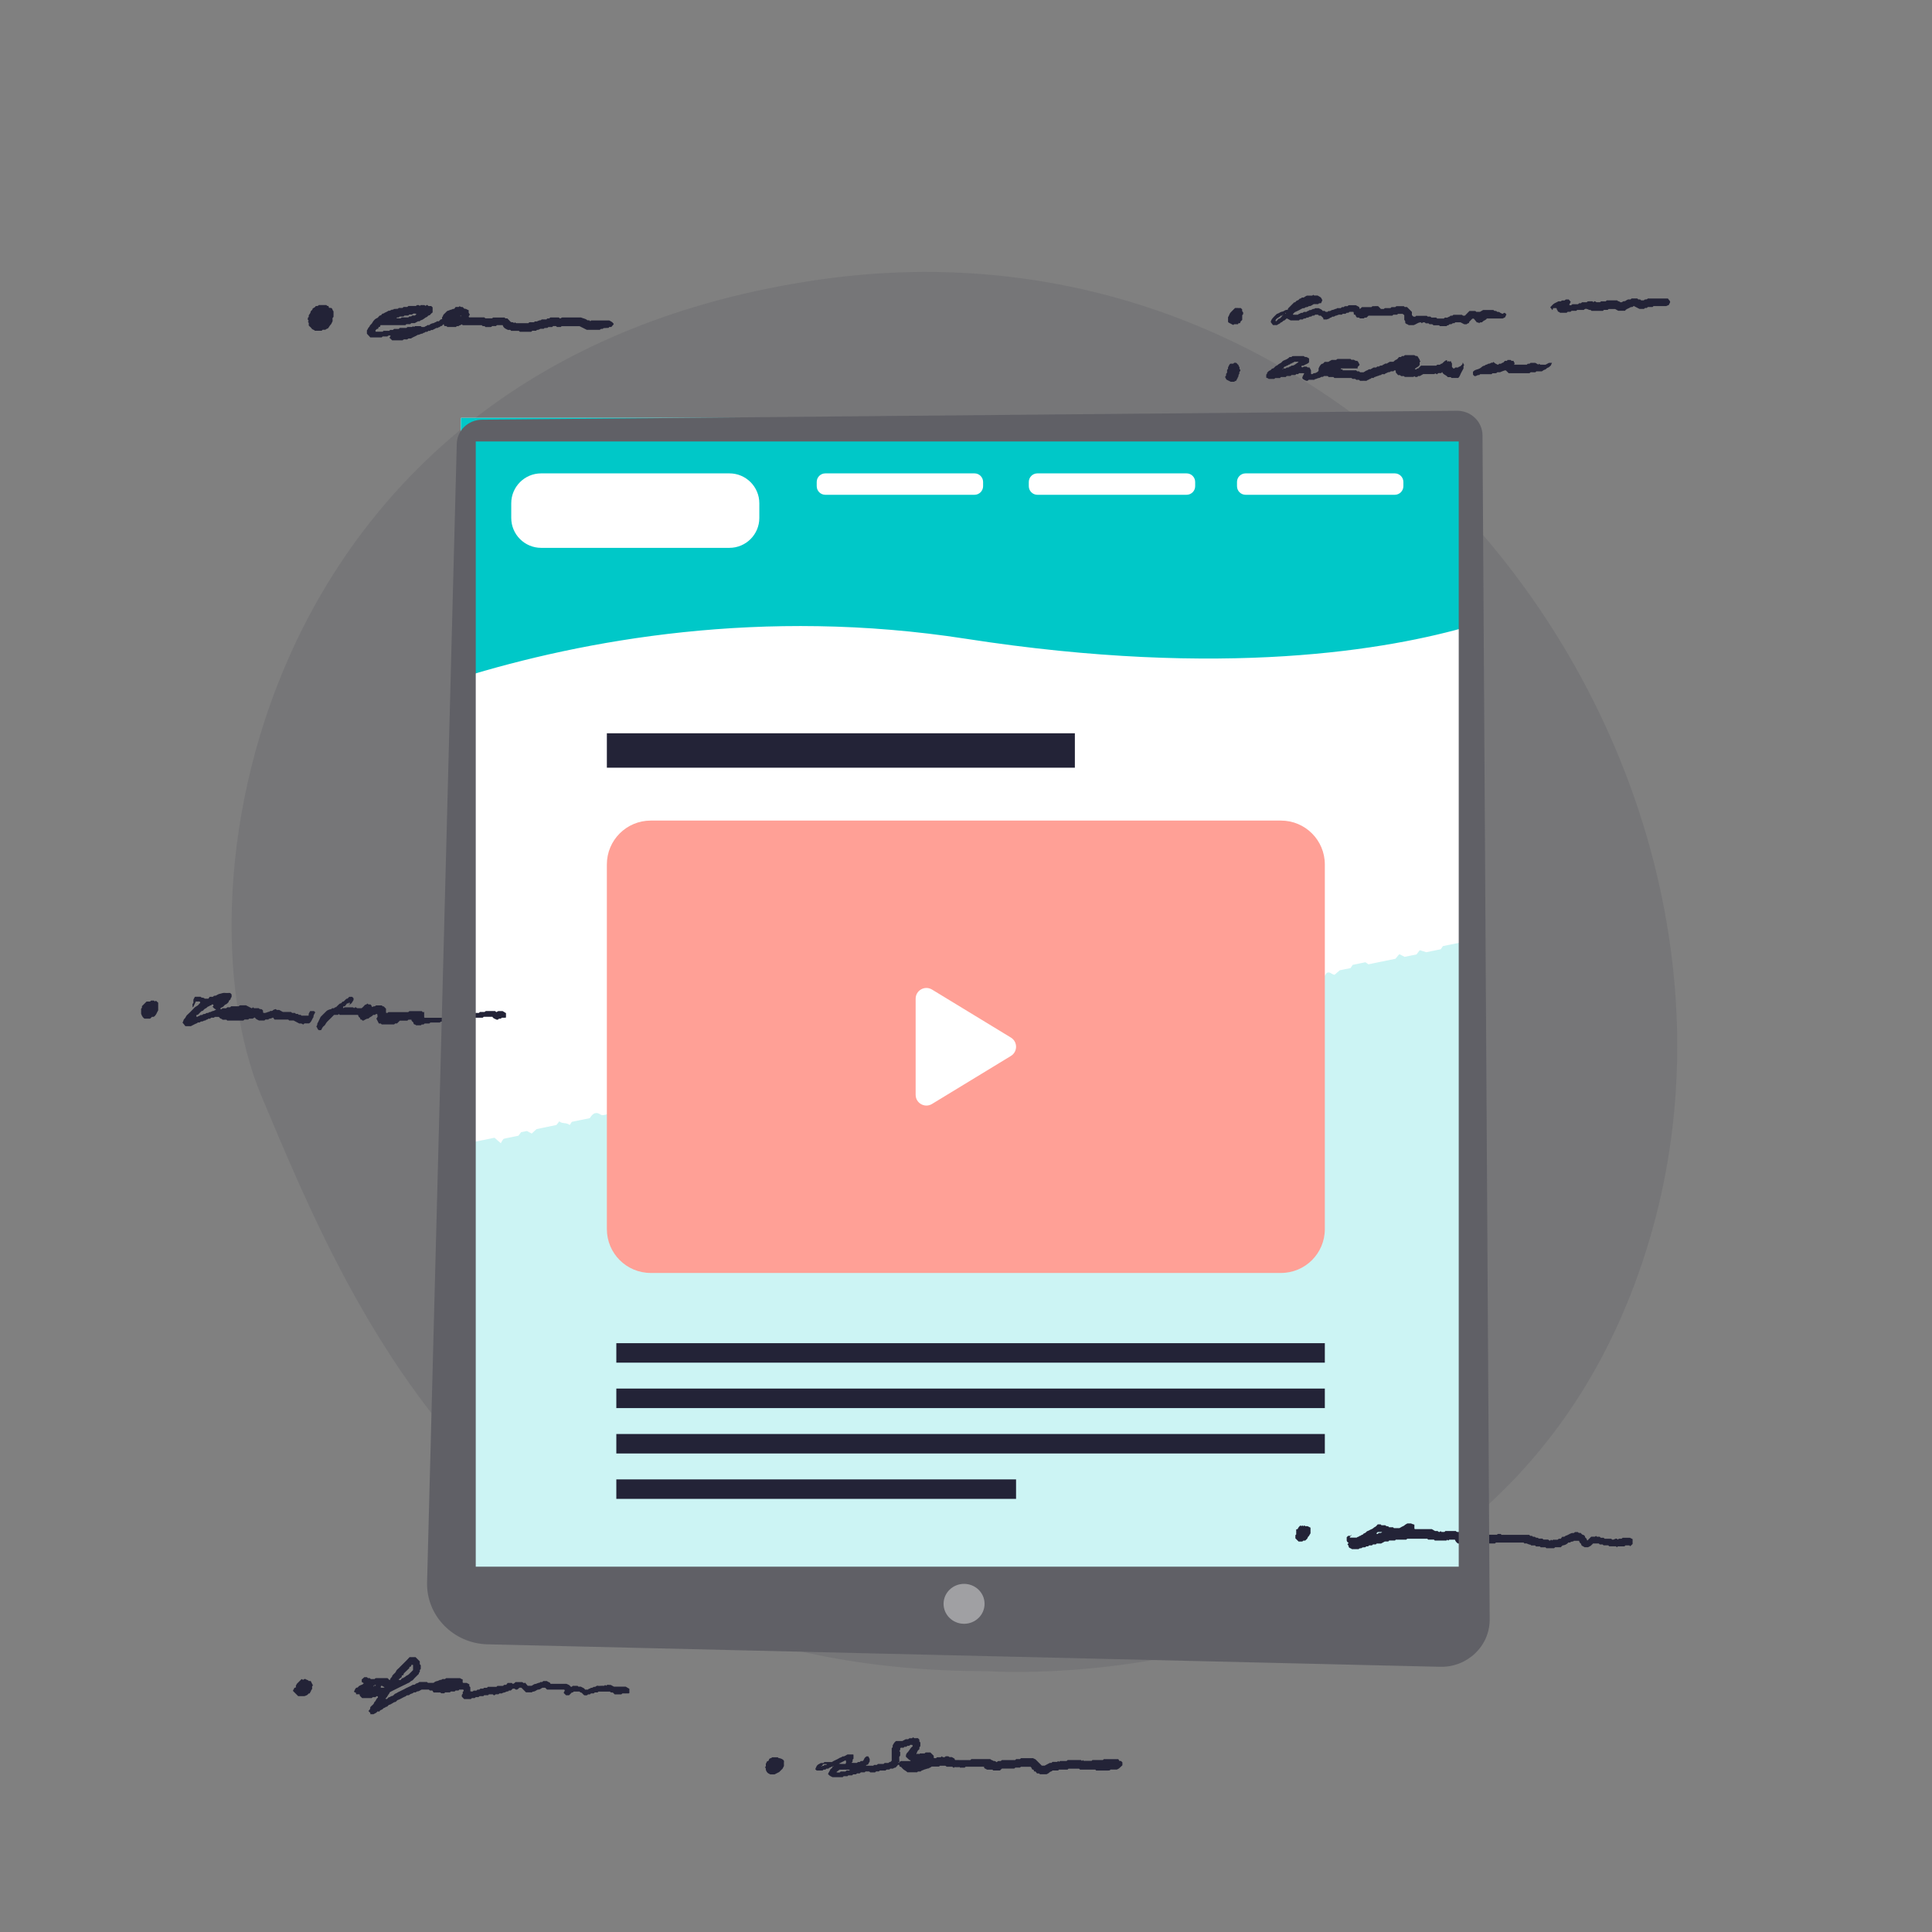
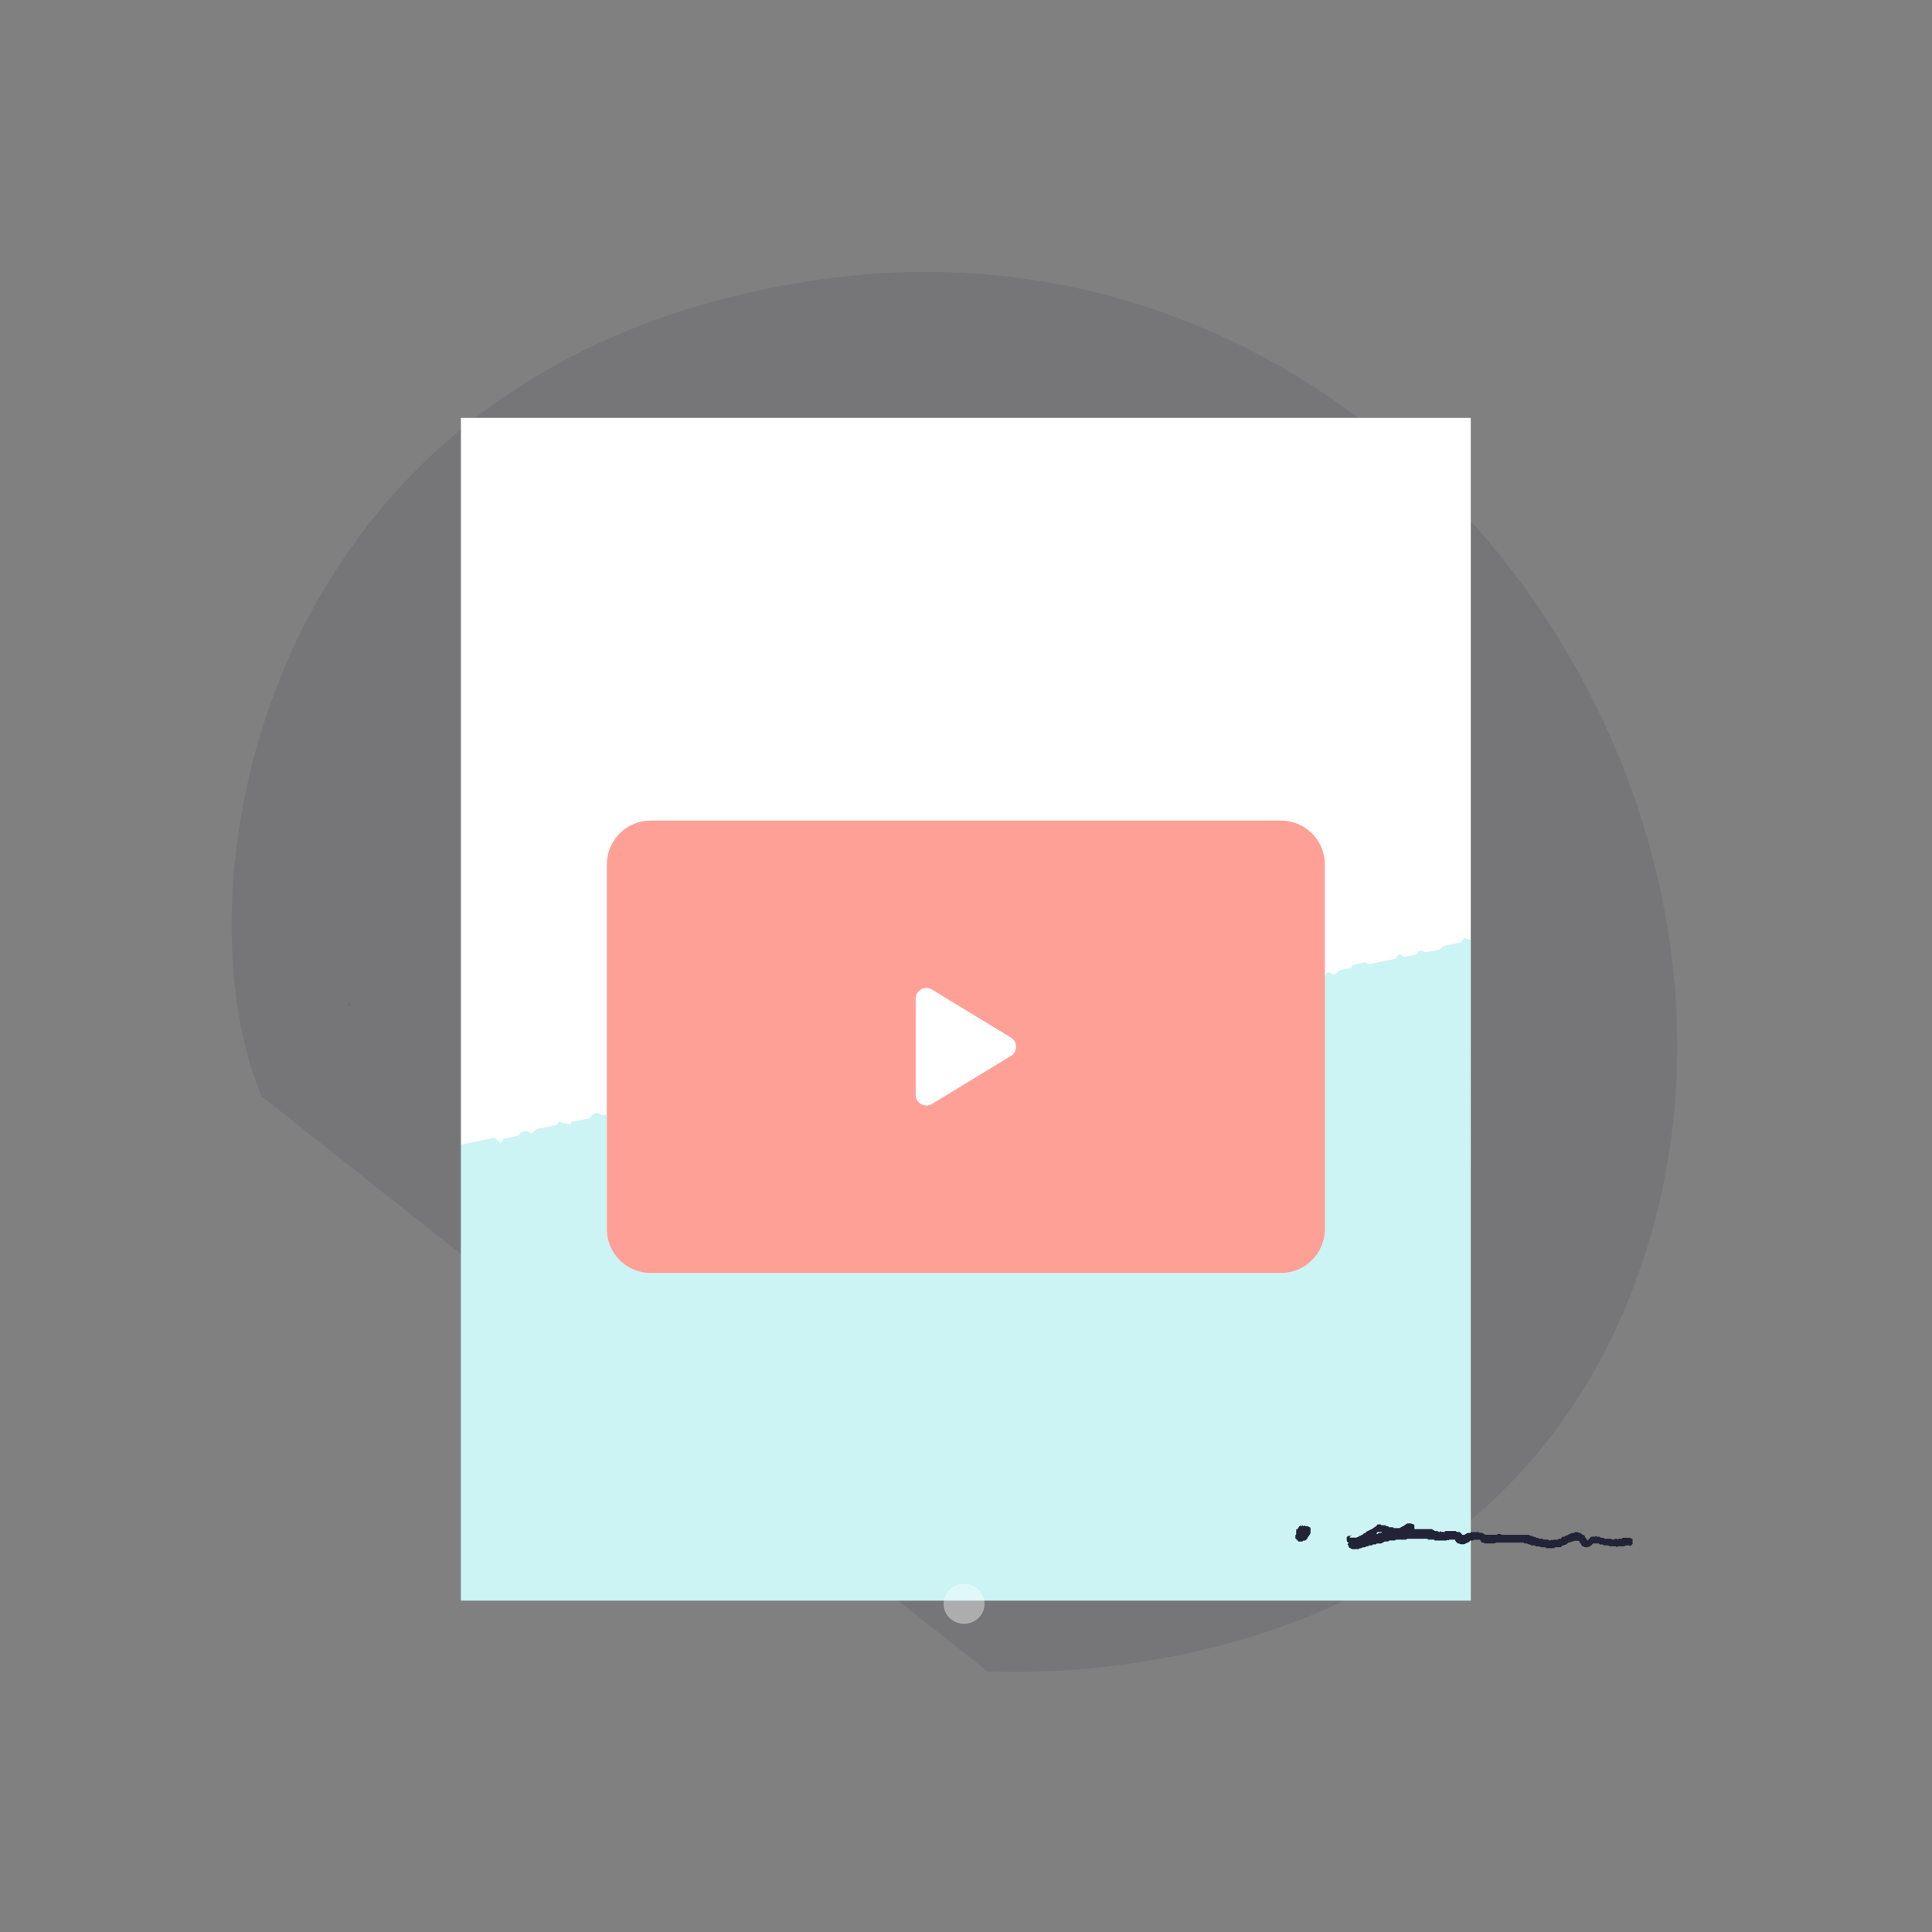
<svg xmlns="http://www.w3.org/2000/svg" version="1.1" id="Layer_1" x="0" y="0" viewBox="0 0 1080 1080" style="enable-background:new 0 0 1080 1080" xml:space="preserve">
  <rect x="0" y="0" width="1080" height="1080" fill="#808080" stroke="none" />
  <style>.st1{fill:#fff}.st9{fill:#232337}</style>
-   <path d="M551.88 934.19s292.39 22.15 370.35-241.76-150.6-580.75-463.59-536.2S96.45 494.65 146.17 612.77s131.46 321.7 405.71 321.42z" style="opacity:.1;fill:#232337" />
+   <path d="M551.88 934.19s292.39 22.15 370.35-241.76-150.6-580.75-463.59-536.2S96.45 494.65 146.17 612.77z" style="opacity:.1;fill:#232337" />
  <path transform="rotate(-180 539.915 564.168)" class="st1" d="M257.66 233.59h564.51v661.15H257.66z" />
  <path d="M822.17 525.53c-1.22-.41-2.32-.78-3.53-1.19-.76.84-1.48 1.64-2.3 2.55-3.21.66-6.54 1.34-9.77 2.01a630 630 0 0 0-1.14 1.73c-2.84.58-5.83 1.2-8.13 1.67-1.66-.52-2.67-.84-3.64-1.14-.72.94-1.22 1.6-1.8 2.36-2.1.43-4.32.89-6.61 1.36-.88-.43-1.84-.9-3.04-1.48-.83.98-1.51 1.8-2.15 2.56-5.08 1.04-10.1 2.07-15.07 3.09-.53-.35-1.01-.67-1.73-1.14-2.23.46-4.66.96-7.11 1.46-.31.47-.62.94-1.17 1.78-2.14.44-4.57.94-6 1.23-1.6 1.36-2.41 2.05-2.99 2.54-1.77-.29-2.69-2.02-4.39-.98-.43.61-.92 1.3-1.34 1.89-.96-.46-1.93-.92-2.91-1.38-.98.95-1.7 1.66-2.38 2.32-.66-.33-1.31-.66-1.92-.97-.45.68-.76 1.16-1.15 1.75-7.71 1.58-15.51 3.18-23.32 4.79-.54.71-1.04 1.37-1.61 2.13-1 .2-2.1.43-3.3.68-.63-.39-1.35-.83-2.09-1.28-5.56 1.14-11.15 2.29-16.7 3.43-.73-.43-1.42-.84-2.11-1.25-.35.53-.67 1.01-1.13 1.72l-10.36 2.13c-.73-.37-1.37-.69-1.99-1-.45.69-.77 1.16-1.07 1.62-8.61 1.77-17.19 3.53-25.57 5.25-.72-.48-1.2-.79-1.73-1.14-3.86.79-7.76 1.59-11.66 2.39-.75-.45-1.46-.89-2.16-1.31-.48.68-.97 1.36-1.49 2.07l-11.56 2.37c-.56.71-1.03 1.3-1.5 1.89-.6-.4-1.08-.71-1.56-1.03l-2.84 2.32c-1.01-.59-1.74-1-2.6-1.5-4.6.94-9.34 1.9-14.08 2.91-.49.1-.91.52-1.47.85-.23.39-.51.87-1.13 1.94-1.24-1.22-2.4-2.37-3.57-3.52-1.13 1.72-1.92 2.91-2.76 4.19-.67-.38-1.35-.76-2.12-1.19-3.25.67-6.59 1.35-9.98 2.05-.46.63-.95 1.3-1.3 1.79-2.1-.68-4.13-1.34-6-1.95-1.77.36-3.42.7-4.82.99-.64.75-1.1 1.29-1.53 1.79-.71-.47-1.19-.78-1.75-1.16-.47.62-.95 1.24-1.43 1.87-.68-.4-1.39-.82-2.13-1.26-1.09.22-2.2.45-3.23.66-.75-.43-1.44-.82-2.06-1.18-.58.73-1.09 1.38-1.4 1.78-2.5.51-4.7.97-6.64 1.36-.99-.5-1.72-.87-2.03-1.02-2.64.54-4.83.99-6.84 1.4-.45.69-.77 1.16-1.13 1.72-.68-.39-1.37-.78-2.12-1.21l-3.28.67c-.47.66-.96 1.34-1.43 1.99-1.14.23-2.25.46-3.28.67-.79-.46-1.51-.89-2.07-1.21-3.51.72-6.84 1.4-10 2.05-.59.72-1.06 1.3-1.26 1.55-2.26-.27-3.25-2.81-5.72-1.93-.45.62-.94 1.3-1.47 2.02-8.88 1.82-17.82 3.66-26.78 5.5-.69-.41-1.39-.83-2.07-1.23-.51.69-1.01 1.36-1.39 1.87-3.52.72-6.85 1.41-9.72 2-1.4-.53-2.39-.91-2.98-1.14-1.84.66-1.84 2.84-3.81 2.57-1.56-.87-3.22-1.79-5.2-2.89-.83 1.04-1.49 1.87-2.19 2.75-2.75.56-5.53 1.14-8.01 1.64-.92.97-1.65 1.74-2.25 2.38-2.99-.87-5.6-2.38-7.63 1.06-.42.7-2.04.69-2.95.97-1.49-.2-2.41-1.97-4.12-.92-.43.59-.92 1.28-1.43 1.99-5.55 1.14-11.13 2.29-16.58 3.4-1.06-.51-2.02-.98-2.91-1.4-1.29 1.1-2.3 1.96-3.23 2.76-1.41-.47-2.66-.88-3.77-1.25-.98 1-1.73 1.76-2.39 2.42-1.81.41-3.48.93-4.9-.69-.48.66-.96 1.32-1.46 1.99l-16.69 3.43c-.49.68-.97 1.34-1.45 1.99-.52-.34-1-.66-1.83-1.21l-6.71 1.38c-.83-.55-1.31-.86-1.8-1.19-1.6 1.29-3.19 2.57-4.9 3.95-1.15-.71-2.56-1.58-3.86-2.39l-3.29.68c-.58.76-1.09 1.42-1.57 2.06-1.43.03-2.67.96-4.13.01-2.45-1.6-4.24-.49-5.79 2.11-3.28.67-6.85 1.41-10.09 2.07-.55.83-.86 1.31-1.18 1.79-1.66-1.54-4.21-.57-5.83-2.08-.52.68-1.03 1.34-1.58 2.05-3.89.8-7.77 1.6-11.09 2.28-1.18 1.09-1.96 1.8-2.73 2.51-1.03-.55-1.76-.94-2.67-1.43-.9.19-2 .41-3.29.68-.37.5-.87 1.17-1.46 1.96-2.65.54-5.43 1.1-8.21 1.71-.21.05-.35.41-.81.98-.05.09-.33.58-.85 1.49l-3.5-3.06c-6.75 1.39-12.87 2.64-18.76 3.85-.01.02-.02.03-.04.05v254.86h564.51V525.53z" style="opacity:.2;fill:#00c8c8" />
-   <path d="M822.17 233.59H257.66V378.9c68.72-21.2 168.4-39.5 282.25-21.83 144.34 22.4 236.87 6.01 282.25-7.25V233.59z" style="fill:#00c8c8" />
  <linearGradient id="SVGID_1_" gradientUnits="userSpaceOnUse" x1="355.129" y1="285.43" x2="355.118" y2="249.747">
    <stop offset="0" style="stop-color:#fff" />
    <stop offset=".184" style="stop-color:#fff" />
  </linearGradient>
  <path d="M407.75 306.25H302.51c-9.23 0-16.72-7.49-16.72-16.72v-8.19c0-9.23 7.49-16.72 16.72-16.72h105.24c9.23 0 16.72 7.49 16.72 16.72v8.19c0 9.23-7.49 16.72-16.72 16.72z" style="fill:url(#SVGID_1_)" />
  <linearGradient id="SVGID_2_" gradientUnits="userSpaceOnUse" x1="503.053" y1="270.602" x2="503.05" y2="260.332">
    <stop offset="0" style="stop-color:#fff" />
    <stop offset=".184" style="stop-color:#fff" />
  </linearGradient>
  <path d="M544.75 276.59h-83.39c-2.65 0-4.81-2.15-4.81-4.81v-2.35c0-2.65 2.15-4.81 4.81-4.81h83.39c2.65 0 4.81 2.15 4.81 4.81v2.35c-.01 2.65-2.16 4.81-4.81 4.81z" style="fill:url(#SVGID_2_)" />
  <linearGradient id="SVGID_3_" gradientUnits="userSpaceOnUse" x1="621.611" y1="270.602" x2="621.607" y2="260.332">
    <stop offset="0" style="stop-color:#fff" />
    <stop offset=".184" style="stop-color:#fff" />
  </linearGradient>
  <path d="M663.3 276.59h-83.39c-2.65 0-4.81-2.15-4.81-4.81v-2.35c0-2.65 2.15-4.81 4.81-4.81h83.39c2.65 0 4.81 2.15 4.81 4.81v2.35c0 2.65-2.15 4.81-4.81 4.81z" style="fill:url(#SVGID_3_)" />
  <linearGradient id="SVGID_4_" gradientUnits="userSpaceOnUse" x1="737.992" y1="270.602" x2="737.989" y2="260.332">
    <stop offset="0" style="stop-color:#fff" />
    <stop offset=".184" style="stop-color:#fff" />
  </linearGradient>
-   <path d="M779.69 276.59H696.3c-2.65 0-4.81-2.15-4.81-4.81v-2.35c0-2.65 2.15-4.81 4.81-4.81h83.39c2.65 0 4.81 2.15 4.81 4.81v2.35c-.01 2.65-2.16 4.81-4.81 4.81z" style="fill:url(#SVGID_4_)" />
  <path d="M716.08 711.59H363.75c-13.54 0-24.51-10.97-24.51-24.51V483.22c0-13.54 10.97-24.51 24.51-24.51h352.33c13.54 0 24.51 10.97 24.51 24.51v203.86c0 13.54-10.97 24.51-24.51 24.51z" style="fill:#ffa096" />
  <path class="st1" d="M511.85 558.3V612c0 4.69 5.13 7.57 9.14 5.13l44.11-26.85c3.85-2.34 3.85-7.93 0-10.27l-44.11-26.85c-4.01-2.43-9.14.45-9.14 5.14z" />
-   <path class="st9" d="M339.24 409.92h261.62v19.22H339.24zm5.29 340.93h396.06v10.89H344.53zm0 25.38h396.06v10.89H344.53zm0 25.38h396.06v10.89H344.53zm0 25.38h223.45v10.89H344.53zM225.07 190.24h-5.85c-.45-.43-.95-.91-1.51-1.44.23-.37.4-.65.6-.97-.29-.62-.86-.11-1.3-.2l-.47.47h-2.66l-.51.51H207c-.55-.6-1.15-1.25-1.9-2.07v-1.85c.55-.59.65-1.55 1.43-2.03.16-.93 1.06-1.34 1.48-2.06.7-1.21 1.45-2.25 2.81-2.81.45-.19.79-.7 1.13-1.11.35-.42.98-.24 1.31-.74.23-.34.52-.74 1.06-.63.84-.69 1.96-.9 2.8-1.6.64.12 1.12-.21 1.66-.49.41-.21 1.06.08 1.39-.49.77-.05 1.55-.1 2.28-.14l.45-.45h2.09c.21-.18.4-.36.61-.55h2.09c.2-.19.39-.36.6-.55h4.23c.21-.19.4-.36.55-.5h1.04c.22.18.4.33.58.47l.46-.46h2.15l.51.43c.34-.19.68-.39.99-.56.29.27.49.45.69.64h1.57l.78.78v2.78c-.37.35-.92.71-1.26 1.21-.39.57-1.16.39-1.49.93-.35.56-1.04.56-1.47.95-.45.4-.96.67-1.45.99-.49.31-1.23.24-1.51.89h-.91c-.64.34-1.15.62-1.92 1.04h-1.94l-.57.57h-2.13l-.57.57h-13.91c-.14.4-.25.71-.35 1-.23.01-.4.02-.67.04-.09.27-.2.57-.33.96l-.74.15-.74.74c.02.21.05.45.09.74h3.96l.48-.48h3.2l.5-.5h1.55c.21-.18.4-.36.62-.55h2.62c.2-.19.39-.37.59-.55h3.71l.47-.47c.85-.15 1.81.02 2.76-.1l.44-.44c.16.13.33.26.56.43.15-.13.33-.27.56-.45h3.18c.15.14.34.31.55.5h1.47c.36-.2.63-.45.94-.51.51-.09.75-.76 1.38-.56.52.17.72-.38 1.11-.53.46-.18.91-.46 1.38-.5.47-.04.77-.28 1.15-.48.36-.19.84-.17 1.02-.61h1.17c.28-.29.55-.66.9-.92.25-.19.61-.23.92-.34 0-.4-.14-.93.03-1.07.51-.42.4-1.13.88-1.53.34-.28.61-.65.95-.93.47-.37.7-.97 1.41-1.11.55-.11 1.01-.48 1.64-.56.53-.07 1.01-.59 1.79-.45.28-.35.6-.77.85-1.09h1.75c.19-.18.38-.35.57-.52.38.7 1.07.46 1.63.58.32.32.63.63.94.95.92-.17 1.54.58 2.4.76v1.46l.57.89c.22.65-1.05.9-.32 1.68h8.42c.23.18.43.33.7.54h3.78l.45-.45h6.4c.15.13.34.3.56.5h1.05c.67.69 1.34 1.4 1.96 2.03.64.22 1.36-.11 1.73.63.2-.17.38-.33.57-.49l.37.34c.15.06.3.16.46.16 2.22.01 4.44.01 6.64.01l.47-.47c.86-.17 1.83.03 2.72-.1.24-.18.51-.51.65-.47 1.11.36 1.93-.69 2.99-.59.19.02.41-.29.66-.49h2.58c.2-.19.4-.36.6-.55h1.04c.2-.18.39-.36.57-.53h4.77c.22.19.41.36.68.61.27-.14.56-.3 1.17-.62h10.52c1.19.56 2.59.65 3.64 1.6h1.01c.19.18.38.35.57.52l.45-.45h10.12c.84.47 1.89.88 2.47 1.91 0 .09.04.21-.01.26-.44.52-.9 1.04-1.27 1.47-.63.12-1.27-.27-1.48.5-1.02.06-1.98.11-2.93.16-.35.75-1.14.22-1.63.57-.14.1-.25.25-.39.39h-7.26l-4.11-2.07h-10.01c-.18.18-.3.3-.45.46h-2.14c-.15-.13-.34-.3-.56-.5h-1.57c-.18.17-.37.34-.57.53h-2.11l-.48.48c-.5.03-1.1.06-1.69.09l-.43.43h-1.84c-.55.25-.92.53-1.3.56-.47.04-.85.12-1.13.54h-2.11c-.2.19-.4.36-.61.55h-6.37c-.12-.11-.25-.23-.37-.35-.06-.06-.13-.16-.2-.16-1.42-.01-2.84-.01-4.24-.01l-.4-.4c-.48-.32-1.03.04-1.53-.17-1.22-.56-2.47-1.12-2.81-2.62h-3.27c-.1.11-.22.24-.44.49-.67.13-1.46-.03-2.23.06l-.38.38c-.16.04-.32.13-.48.13-.97.01-1.94.01-2.9.01-.39-.98-1.64-.06-1.96-1.03h-10.68c-.21-.18-.41-.35-.61-.53-.4.58-1.21.47-1.69 1-.16.17-.67.03-.97.03-.24.21-.43.38-.57.5h-4.83c-.36-.76-1.11-.36-1.63-.59-.12-.31-.23-.62-.39-1.03-.41.41-.77.76-1.12 1.11-.7-.28-.93.82-1.63.57-.33.55-.86.47-1.39.53-.3.03-.55.42-.85.49-.65.15-1.12.85-1.92.58-.13-.04-.39.3-.62.49h-1.01c-.2.19-.39.37-.59.55h-1.05c-.28.66-1.13.37-1.5.93-.09.14-.48.07-.73.14-.72.18-1.35.68-2.13.63-1.13.86-2.56 1.16-3.68 2.03h-1.44c-.14.1-.34.25-.64.47-.71.28-1.8-.43-2.62.55zm-.55-12.8h3.72c.19-.18.38-.36.58-.54h1.03c.2-.19.39-.36.59-.54h1.67c-.04-.43.71-.38.55-.96-.7-.07-1.43-.33-1.99.19-.62.57-1.37 0-1.98.35l-.46.46h-2.13l-.55.55h-2.19c-.32.92-1.37.08-1.74.9.28.04.52.13.76.11.59-.04 1.21.17 1.81-.16l.33-.36zm32.96-.61c.11-.06.23-.13.34-.19-.06-.06-.13-.18-.18-.17-.13.03-.24.11-.36.17.07.06.13.12.2.19zm-81.43 8.08c-.49-.61-1.4-.59-1.87-1.3-.39-.58-.98-1.02-1.48-1.52-.04-.07-.1-.15-.1-.22-.01-.44 0-.89 0-1.4-.12-.16-.28-.35-.48-.6.13-.15.27-.33.44-.54-.15-.17-.31-.35-.49-.56v-1.04c.17-.19.35-.38.53-.57v-.89c.33-.58.93-1.2 1.01-1.87.1-.9 1.29-1.01 1.12-1.95.65-.37 1.41-.61 1.72-1.32.66-.13 1.34.09 1.71-.58.09-.01.18-.03.26-.03h4.01c.18.17.37.35.57.53h.59c.1.29.2.6.35 1.02.37.02.79.05 1.19.07.83.36.68 1.39 1.31 1.86v3.18l-.45.45c-.2.61-.01 1.32-.08 2.02-.38.53-.5 1.21-.97 1.73-.51.56-.92 1.2-1.32 1.84-.4.63-1.27.51-1.68 1.14h-1.57c-.2.19-.39.36-.59.55h-3.73zm289.28 802.76c-.19-.03-.62-.14-.7-.01-.33.49-1.01.36-1.29.75-.45.61-1.25-.04-1.65.55-.37.54-1.01.09-1.44.38-.14.1-.25.25-.41.4h-3.29c-.22-.2-.53-.48-.81-.74.4-.81.57-1.53 1.08-2.13.52-.63 1.28-.83 2.03-1.33h1.42c.21-.18.4-.36.62-.55h4.17c1.25-.9 2.72-1.31 3.97-2.13.62-.41 1.44-.45 1.96-1.05.74.18 1.3-.25 1.9-.56.3-.15.57-.34.86-.51h3.15c.08.08.2.14.2.21.01.7.01 1.41.01 2.18-.13.14-.3.33-.49.53v1.04c-.18.19-.35.38-.52.57.07.07.13.19.2.19.88.01 1.76.01 2.73.01.12-.1.31-.28.53-.47h1.02c.2-.19.39-.37.59-.55h1.04c.54-.36.71-.93.98-1.46.23-.45.72-.77 1.13-1.17h1.07c.2.39.43.82.77 1.46v1.37c-.24.44-.56.93-.78 1.45-.26.6-.99.29-1.3.76.06.06.13.17.19.17 1.31.01 2.61.01 3.89.01l.43-.43h1.55l.61-.55h3.16c.14-.13.26-.25.56-.52.59-.09 1.38.02 2.17-.04.25-.38.64-.48 1.07-.6.3-.08.51-.47.76-.72v-6.92c.18-.2.36-.39.56-.6 0-.33-.12-.75.02-1.03.47-.9.97-1.81 1.88-2.38h3.46c.59-.31 1.17-.62 1.95-1.03h1.35c.21-.18.41-.35.65-.55h1.53c.2-.18.4-.36.59-.54.12.11.24.23.53.49.6.1 1.39-.03 2.16.04l.77.77v1.04c.19.2.36.39.55.59v2.12l-.49.49c-.02.3-.05.72-.07 1.14-.31.31-.7.58-.92.95-.29.49-.46 1.05-.66 1.55.41.83.58-.3.91-.05l.41.41c.18-.15.36-.3.58-.48h2.6c.2-.19.39-.36.6-.55h2.66l1.86 1.86v1.06c.34.46.82.17 1.23.3.21-.18.41-.35.64-.55h2.07c.2-.19.39-.36.59-.54.19.17.38.35.55.51h1.04c.22-.19.41-.36.59-.52h1.45c.14.11.35.26.64.48h1.34c.59.34 1.09.62 1.57.9.02.19.03.36.04.53.15.07.29.21.44.21 2.75.01 5.5.01 8.28.01.18-.17.37-.34.57-.53h10.64c.38.64 1.26.49 1.69 1.06.72-.13 1.31.22 1.8.67.33-.27.53-.43.79-.64h1.5c.21-.18.41-.35.64-.55h7.4c.2-.18.39-.36.6-.55h2.11c.2-.18.39-.36.56-.53h6.71c.55.27.92.45 1.45.7l3.5 3.5h1.55c.9-.48 1.85-.98 2.93-1.55h.89c.2-.18.39-.36.59-.55h2.61c.21-.18.39-.33.57-.49l.46.46c.17-.13.35-.27.58-.46h3.64c.21-.18.4-.35.63-.55h7.44c.17.15.36.33.54.51.18-.17.37-.33.55-.5l.45.45h4.39l.47-.47h5.86l.5-.5h8.09c.21.33.5.78.67 1.03h.86c.25.25.49.5.77.79v1.62c-.59.55-1.24 1.15-1.92 1.78-.3.16-.66.35-1.16.61h-3.56l-.38.38c-.16.05-.31.15-.47.15-2.39.01-4.78.01-7.15.01l-.5-.5h-8.52l-.52-.52h-5.96l-.51.51h-4.79l-.49.49h-3.16c-.38.65-1.23.51-1.71 1.09-.35.43-.96.64-1.56 1.01h-3.69l-.56-.45h-1.1c-.28-.36-.61-.77-.86-1.1h-.76c-.1-.29-.2-.6-.33-.97-.21-.04-.45-.09-.72-.15-.32-.45-.38-1.1-1-1.5h-5.39l-.45.45h-2.61c-.21.18-.4.35-.63.55h-6.88c-.39.37-.77.73-1.12 1.07h-3.73l-.45-.45h-2.95l-1.65-.89v-.52c-.15-.09-.29-.24-.44-.25-3.36-.01-6.71-.01-9.95-.01l-.52.52h-2.67c-.16-.15-.36-.33-.54-.5-.18.16-.37.33-.55.5l-.47-.47c-.15.12-.32.24-.56.43-.15-.12-.32-.26-.5-.4-.25.16-.51.33-.87.56-.27-.21-.54-.41-.84-.64h-3.14l-.38-.38c-.16-.05-.31-.15-.47-.15-.97-.01-1.94-.01-2.88-.01l-.47.47h-4.11c-.33.22-.59.42-.88.59-.21.12-.51.14-.67.3-.29.31-.68.12-.97.26-.68.32-1.47.38-2.09.72-.5.27-1.19.28-1.52.88h-1.56l-.45.45h-5.46c-.5-.6-1.18-.93-1.82-1.35-.65-.43-1.15-1.1-1.71-1.66-.24-.06-.48-.13-.8-.21-.05-.2-.1-.45-.18-.78-.15-.06-.37-.15-.61-.25-.55.62-1.07 1.2-1.43 1.59-.8.15-1 .23-1.45.61h-1.54l-.47.47c-.52.02-1.12.05-1.68.08l-.51.51h-3.2c-.22.22-.34.35-.5.5h-1.55c-.21.18-.4.36-.62.55h-2.64l-.38-.35c-.15-.06-.3-.16-.45-.17-.62-.02-1.24-.01-1.85-.01l-.48.48h-2.13l-.59.59c-.31 0-.75.06-1.16-.01-.53-.09-.7.49-1.11.54-.44.04-.89.01-1.38.01-.17.14-.36.3-.69.57h-2.09l-.48.48h-2.1c-.2.19-.39.37-.58.54h-5.6c-1.16-.49-2.03-1.01-2.57-1.81.25-.48.42-.96.71-1.35.35-.47.38-1.11.91-1.51.34-.26.83-.56.84-1.12.34-.09.75-.05.39-.51-.13.14-.25.29-.39.51zm-5.79-.56h.79c.19-.18.39-.36.55-.51.45-.12.92.18 1.27-.24.02-.02-.05-.12-.1-.25h-1.76c-.21.34-.74.47-.59.94-.41.12-.83.08-.46.54.11-.14.23-.29.3-.48zm43.15-1.99c.33-.26.58-.47.84-.68 1.76 0 3.52 0 5.29-.01.06 0 .12-.12.19-.18-.06-.51-.49-.27-.56-.3-.78-.72-1.42-1.32-2.02-1.88-.14-.98.25-1.83.8-2.36 1.13-1.09 1.63-2.65 2.98-3.52-.09-.3-.15-.54-.24-.82-.46.11-.9-.13-1.26.13l-.42.42h-1.04c-.19.18-.38.36-.58.54h-1.04c-.19.18-.39.36-.56.53-.61.09-1.24-.21-1.79.2-.11.58.11 1.26-.58 1.64.17.19.34.38.52.57 0 .6.01 1.22-.01 1.83 0 .15-.11.31-.16.45-.12.13-.24.26-.36.38 0 .97 0 1.94.15 2.85-.41.12-.83.08-.46.54.12-.14.25-.28.31-.33zm-27.61 4.28c-.72-.26-1.43-.14-2.11-.16-.71-.02-1.42 0-2.13 0h-1.51c-.85.65-1.32 1.01-1.8 1.37.66.4 1.28.17 1.87.21.2-.18.39-.36.6-.54h2.59c.24-.2.43-.37.63-.53.58-.24 1.26.36 1.86-.35zm-6.16-3.5c.53.07.78.12 1.02.14.35.02.71 0 1.06 0 .27 0 .53.03.79-.01.33-.04.71.17.98-.17.06-.25.1-.5.2-.72.08-.18.25-.33.06-.09-.16-.54-.26-.88-.32-1.07-1.29.66-2.41 1.22-3.79 1.92zm-40.81.06c.3-.58.53-1.02.76-1.46.15-.02.32-.03.5-.05.55-.31.35-1.13.95-1.42.44-.21.99-.26 1.28-.7h3.17l.39.39c1.07.2 2.12.46 2.93 1.34.3.54.09 1.16.13 1.76.03.53.01 1.06.01 1.37-.27.54-.46.91-.74 1.47l-1.92 1.92c-.92.47-1.66.84-2.58 1.31h-2.38c-.5-.28-1.08-.49-1.49-.87-.41-.39-.73-.92-.93-1.46-.21-.53.09-1.24-.6-1.62.18-.19.35-.38.52-.57v-1.41zm-167.24-45.21c.59.31 1.03.54 1.49.78v1.03l.54.6c.03.76 0 1.54.02 2.27.77.16 1.38.32 1.82-.37h1.55c.21-.18.4-.35.63-.55h1.02c.2-.19.39-.36.59-.55h1.59l.47-.47h1.6c.22-.22.34-.35.56-.56h4.79l.52-.52h3c.19-.08.3-.09.33-.14.34-.6.91-.4 1.57-.44.26-.33.58-.74.83-1.06h2.29c.2.18.39.36.58.54.71-.23.71-.23 1.52-1.02h3.73c.43.24.83.87 1.62.32.56.67 1.07 1.27 1.47 1.75h2.19c.61-.36 1.09-.69 1.61-.95.22-.11.52-.02.75-.11.7-.26 1.36-.59 2.12-.67.14-.01.25-.24.39-.37h1.04c.2-.19.39-.36.58-.54h2.12c.55.69 1.72.52 1.93 1.55h8.92c.63.29 1.12.45 1.52.72.36.24.63.62.91.9.6.22.8-.31 1.13-.5h2.66l.45.45h1.41c.83.6 1.88.7 2.28 1.65h1.67c.39-.61 1.27-.46 1.68-1.05.77.31 1.29-.58 1.9-.49.8.12 1.13-.79 1.92-.61.59.14 1.24.03 1.86.03h1.72l.5-.5c.18.16.36.31.55.47.12-.1.24-.21.47-.41.65-.32 1.46.1 2.03-.1.67.36 1.18.63 1.9 1.01h6.56c.74.43 1.38.82 2.05 1.21v2.37c-.14.07-.29.19-.44.2-1.15.02-2.31.01-3.47.01-.19.18-.38.35-.57.53h-3.72l-.95-.95c-.5-.3-1.27.19-1.64-.59h-6.52l-.45.45h-1.55c-.21.18-.4.36-.62.55h-1.55c-.2.19-.39.37-.59.55h-1.05l-.38.38c-.49.28-1.03.09-1.6.15-.71-.31-1.04-1.11-1.83-1.57-.03 0-.23.03-.36-.05-.22-.13-.4-.32-.63-.51h-3.16c-.18.17-.37.35-.57.53h-.52l-1.55 1.55h-1.68c-.39-.38-.89-.86-1.22-1.19-.25-.85.9-1.12.34-1.83-.07-.05-.13-.11-.21-.14-.08-.02-.18-.01-.26-.01h-9.05c-.08 0-.17-.03-.25-.04l-.98-.98h-1.6c-.73.37-1.4 1.08-2.41 1.03-.15-.01-.31.09-.46.16-.81.41-1.54 1.04-2.54.96-.12-.01-.25.23-.43.41h-3.31l-2.61-2.61h-.88c-.55.12-.71.74-1.52 1.05-.25.04-.87.18-1.29-.5h-1.09c-.34.32-.72.68-1.11 1.05h-1.01c-.23.19-.44.51-.62.5-.65-.05-1.12.28-1.66.52-.43.19-.95.07-1.43.45-.33.27-1.01.11-1.62.15-.13.11-.32.28-.56.48h-1.51c-.29.22-.55.42-.68.52-.63.11-.73-.36-1.02-.49h-2.12l-.48.48h-2.13c-.22.22-.34.35-.52.52h-2.04c-.22.18-.42.34-.68.55h-1.49c-.21.18-.41.35-.64.55h-1.54c-.2.19-.39.36-.6.55h-3.73c-.42-.43-.85-.87-1.31-1.35v-1.03c.16-.18.34-.37.52-.56v-1.04c.19-.2.36-.4.53-.58-.01-.19-.03-.36-.04-.55-.72-.52-1.55.04-2.25-.28-.25.23-.45.41-.65.6h-1.6l-.46.5c-.66.14-1.45-.03-2.22.06l-.47.47h-2.66l-.52.52h-1.7l-.45-.45h-3.8c-.25-.38-.54-.83-.71-1.1h-1.36c-.2-.18-.39-.36-.56-.52h-4.03c-.88.42-1.55.99-2.21.98-.71-.01-1 .77-1.64.59-.62-.17-.9.4-1.37.56-.54.18-1.17.35-1.54.73-.6.61-1.64-.02-2.06.86-1.57.53-2.9 1.57-4.46 2.09-.7.24-.87 1.05-1.67 1.14-.53.06-1.02.51-1.53.77-.51.27-1 .66-1.54.75-.83.14-.98 1.31-1.94 1.13-.4.61-1.24.52-1.68 1.12-.51.7-1.68.55-1.92 1.51h-1.23c-.39.82-1.32.99-2.14 1.55h-1.68c-.06-.28-.11-.52-.17-.81l-.92-.92c.1-.55.72-.67.95-1.5v-.62c.66-1.06 2.02-1.51 2.24-2.86.96-.66 1.06-1.98 2.03-2.57.1-.63-.13-.89-.75-.8-.17.16-.37.33-.58.52h-1.56c-.2.19-.39.36-.58.53h-5.32l-1.28-1.28c-.06-.3-.11-.54-.17-.86h-1.89c-.07-.33-.12-.57-.18-.88-.26-.09-.57-.2-.87-.31-.04-.16-.17-.38-.11-.47.41-.63.52-1.44 1.18-1.91.07-.05.14-.14.21-.13.86.11 1.02-.88 1.69-1.08.39-.12.73-.46 1.12-.5.53-.05.69-.5 1.26-.87-.49-.3-.93-.55-1.19-.71v-1.41c.42-.37.88-.77 1.45-1.28h1.45c.16.14.35.32.55.51h1.06c.11.12.23.25.39.44.72.29 1.52-.05 2.23.14l.43-.43c.16-.04.32-.13.48-.13 2.03-.01 4.07-.01 6.38-.01l1.07 1.07c.23.01.42-.14.49-.59.05-.3.37-.55.57-.82.15-.2.43-.4.44-.61.01-.42.28-.61.5-.87.54-.66 1.33-1.1 1.68-1.97.36-.92 1.26-1.43 1.91-2.14.6-.65 1.25-1.26 1.88-1.89.69-.69 1.39-1.37 2.07-2.07.62-.63 1.21-1.29 1.72-1.83h3.34l2.37 2.37v1.6l.54.54c0 .36.01.8 0 1.23-.02.42.14.88-.3 1.21-.43.33-.1.84-.25 1.23-.15.38-.69.58-.49 1.13-.76.75-1.52 1.5-2.27 2.25-.57.56-1.04 1.37-1.72 1.63-.72.27-1.06.91-1.66 1.15-.7.28-1.33.65-2 .97-2.59 1.25-5.17 2.53-7.74 3.83-.58.3-1.07.5-1.16 1.19-.87.83-1.12 2.12-2.24 2.86.32.12.55.2.73.27.65-.24.81-1.05 1.49-1.08.54-.03.78-.57 1.36-.62.52-.05 1.1-.48 1.45-.91.42-.51 1.04-.56 1.52-.9.67-.47 1.46-.74 2.19-1.14.72-.39 1.49-.69 2.21-1.11.62-.37 1.32-.65 1.98-.98.74-.36 1.53-.64 2.19-1.13.5-.37 1.18.11 1.68-.52.31-.39 1.03-.46 1.55-.7.23-.11.42-.29.71-.49h4.21c.14.12.33.29.56.49h3.16c.55-.5 1.27-.9 1.95-.99.85-.12 1.5-.87 2.41-.65.55-.86 1.48-.25 2.16-.56l.41-.41h7.96c.34.33.79.53 1.37.68v1.67c.16.16.22.27.28.27.71.04 1.42.03 1.95.03zm-51.76 1.6c.34-.1.82.26 1.02-.31-.71-.23-.71-.23-.87.25-.41.12-.83.08-.46.54.12-.14.24-.29.31-.48zm14.71-3.12c.26-.31.54-.64.83-.97.29-.33.89-.05 1.09-.56.71-.13 1.1-.84 1.67-1.06.69-.27 1.14-.71 1.62-1.18.63-.61 1.25-1.24 1.86-1.86v-2.89c-.29-.04-.53-.07-.81-.11-.12.33-.22.64-.33.95-.31.11-.61.21-.9.31-.01.23-.02.4-.03.61-1.05 1.02-2.12 2.06-3.1 3.02-.09.37-.15.61-.2.84-.32.11-.63.22-.91.32-.02.23-.03.4-.06.83-.45.36-1.06.84-1.81 1.43.48.15.71.22 1.08.32zm-10.93 4.22c.82-.09 1.44.15 2.05-.23-.36-.44-1.05-.35-1.33-.86-.02-.04-.17-.03-.25 0-.15.05-.29.12-.46.2-.01.22-.01.46-.01.89zm-39.21-3.76c.41.81.83 1.61 1.26 2.45-.11.12-.28.31-.46.5v1.58c-.13.13-.27.24-.38.38-.26.33-.16.79-.54 1.12-.31.27-.08 1.12-.92.9-.32.31-.6.66-.96.91-.33.22-.74.33-1.49.63h-3.5c-.94-.95-1.88-1.88-2.81-2.81-.15-.38 0-.64.25-.93.2-.24.27-.59.39-.89.24-.06.48-.12.72-.19.36-.37.08-.84.11-.93.34-.64.53-1.01.62-1.18l2.64-2.64c.19.11.48.27.84.48.1-.08.28-.23.54-.44.25 0 .74-.15.92.03.5.49 1.34.38 1.71 1.04.36-.01.71-.01 1.06-.01zm637.99-734.53.75.75c.54.25.79-.18 1.11-.48h1.59c.27-.53.91-.43 1.29-.75.4-.35.76-.75 1.08-1.07.07-.31.12-.55.21-.99.3.58.51.98.79 1.51-.06.07-.19.24-.38.49v1.35c-.53.99-1.02 1.85-1.46 2.74-.45.89-.7 1.89-1.51 2.57h-3.74c-.11-.12-.24-.25-.44-.46h-1.64c-.9-1.24-2.6-1.35-3.11-2.86l-.6.6h-1.56c-.31.27-.51.44-.79.68-.28-.15-.56-.31-.94-.52-.09.07-.27.22-.5.4h-6.21c-.67.38-1.24.71-1.92 1.1h-.91c-.2.19-.39.36-.55.51h-1.04c-.22-.18-.4-.33-.58-.48l-.45.45h-4.9l-.45-.45h-1.55c-.21-.18-.4-.36-.62-.55h-1.07c-.4-.44-.81-.91-1.29-1.45-.02-.28-.05-.7-.07-1.04-.61-.42-.9-.05-1.28.35h-1.48c-.45.69-1.33.32-1.83.7-.48.37-1.19.3-1.51.9h-1.57c-.21.19-.4.36-.59.53-.66-.11-1.14.35-1.68.46-.6.12-1.1.44-1.64.55-.53.1-.78.81-1.36.57-.73-.29-.95.81-1.65.54-.31.59-1.11.42-1.55.98-.61.22-1.31.03-2.01.07-.61.04-1.23.01-1.79.01l-.53-.53c-.32 0-.76-.05-1.18.01-.53.09-.69-.51-1.11-.54-.44-.03-.89-.01-1.37-.01-.17-.15-.37-.31-.6-.51h-9.53c-.2-.19-.4-.36-.6-.55h-2.66c-.11-.12-.23-.25-.46-.51-.67-.06-1.44-.02-2.18-.01-.22.19-.49.53-.61.49-.88-.32-1.4.55-2.18.6-.71.05-1.36.59-2.13.63-.13.01-.25.23-.4.38h-3.16c-.2.19-.39.36-.59.55h-.79c-.73-.38-1.56-.62-2.13-1.33 0-.24-.08-.54.01-.76.28-.67.63-1.31 1.01-2.07-.93-.21-1.9.01-2.82-.13-.23.21-.42.39-.62.57h-1.06l-.47.47h-2.13l-.57.57h-2.13c-.22.22-.35.35-.56.57h-2.66c-.22.22-.35.35-.56.57h-2.66l-.49.49h-3.18c-.3-.46-.86-.46-1.33-.73v-1.67c.09-.27.69-.44.46-1.08.5-.42.97-1.09 1.57-1.25.75-.2.89-1.1 1.67-1.13.15-.01.33-.09.45-.19.39-.36.73-.79 1.15-1.11.32-.25.82-.3 1.07-.59.69-.8 1.8-.97 2.47-1.84.37-.49 1.07-.79 1.68-1.03.96-.37 1.83-.85 2.52-1.63h1.05l.39-.39c.16-.05.32-.13.48-.13 2.04-.01 4.07-.01 6.08-.01.35.63.92.44 1.42.56.46.11.88.43 1.46.74.06.65.03 1.43 0 2.19-.73.91-1.89 1.07-2.79 1.68-.31.22-.82.16-1.32.24-.05.19-.11.43-.17.66.67.35.67.35 1.34-.18h1.61c.13.11.33.28.56.48h1.03c.23.44.46.87.84 1.61v1.95c.25.09.41.19.56.18.51-.03.76-.62 1.38-.56.44.04.93-.28 1.37-.5.3-.15.55-.41.76-.57.31-.57.13-1.1.18-1.61.27-.51.48-1.06.82-1.52.31-.41.72-.97 1.15-1.02.76-.1.95-.73 1.49-1.09h1.96c.67-.38 1.24-.71 1.92-1.1h2.52l.38-.38c.16-.05.31-.14.47-.15 2.39-.01 4.78-.01 7.14-.01l.47.47h1.39c.61.36 1.1.72 1.79.58.17.15.42.28.54.49.33.56.61 1.16.89 1.69-.24.83-1.47.93-1.01 2.07h-9.45c-.27 1.12 1.4-.08.88 1.06h7.62c.21.18.4.36.61.55h1.02c.2.19.4.37.58.54h1.99c.68-.39 1.22-.85 1.84-1.03.64-.18 1.12-.91 1.9-.57.58-.33 1.15-.66 1.84-1.06h1.44c.2-.19.39-.36.6-.55h1.04l.39-.39c.59-.27 1.42.07 1.85-.67.68-.04 1.13-.87 1.91-.53.58-.33 1.15-.67 1.83-1.06h1.98c.54-.42.92-.95 1.65-1.19.6-.2 1.02-.94 1.55-1.46h1.03c.2-.19.39-.36.6-.55h1.04c.2-.18.39-.36.56-.52h5.33c.61.47.61.47 1.7.54.25.4.62 1 1.24 2v.37c.18.22.33.4.47.58l-.46.46v1.43c-.54 1.29-1.99 1.39-2.74 2.44.31.08.55.15.77.21.22-.21.41-.39.61-.57h.52l1.51-1.51c.08-.03.15-.08.23-.08h8.38l.5-.5h1.48c.44-.19.62-.76 1.16-.57.59-.53 1.14-1.1 1.76-1.58.29-.23.7-.3 1.06-.44.11.31.22.62.35.98.24-.2.42-.36.6-.52l.55.49c.19-.16.37-.33.56-.49.24.47.47.91.77 1.49-.01.5-.01 1.21-.01 1.92zm-94.31.8h1.34l.57-.54h1.05c.28-.64 1.11-.39 1.48-.92.1-.14.47-.12.72-.14.69-.06 1.25-.49 1.75-.84.52-.37 1.03-.76 1.62-1.05-.37-.41-.83-.2-1.24-.23-.42-.03-.84-.01-1.19-.01-.4.7-1.26.42-1.54 1.06-.71-.31-.91.85-1.62.55-.38.64-1.24.5-1.67 1.06-.75-.03-1.04.47-1.1 1.01-.41.12-.82.08-.46.54.11-.15.24-.3.29-.49zm138.26 2.13c-.12.12-.25.25-.37.38-.16.05-.31.15-.47.15-3.81.01-7.62.01-11.41.01l-1.52-1.52c-.17-.03-.34-.09-.5-.07-.45.06-2.49.85-2.77 1.05h-1.56l-.4.37c-.15.06-.3.16-.45.17-.62.02-1.24.01-1.85.01l-.38.38c-.07.05-.14.14-.2.14-2.12.01-4.25.01-6.34.01-.09.09-.15.16-.22.22-.13.11-.3.33-.39.3-.92-.26-1.54.78-2.57.52-.17-.15-.42-.38-.59-.53-.35-.39-.18-.75-.22-1.09-.03-.26-.01-.52-.01-.73.58-.75 1.4-1.09 2.17-1.3.92-.24 1.72-.59 2.45-1.18.45-.37.96-.85 1.47-.89.6-.05.82-.6 1.35-.64.58-.04.94-.63 1.64-.57.61.05 1.1-.85 1.79-.44l.49-.49c.11.05.27.08.35.17.63.73 1.5 1.04 2.3 1.4.27-.25.46-.42.66-.61h1.06c.26-.38.66-.46 1.07-.61.38-.13.64-.59.95-.9.51-.3 1.32.31 1.54-.59h1.72c.14.13.34.3.56.49h1.1c.07.21.13.45.23.66.11.22.28.42.46.69-.11.14-.26.32-.4.49.09.1.19.3.3.3 2.3.02 4.59.01 6.83.01l.46-.46c.38-.04.8-.09 1.2-.13.15-.15.27-.28.44-.44h2.63l1.71.97c.13-.12.32-.29.51-.45l.38.38c.16.05.32.13.47.13.89.01 1.77.01 2.66.01.59-.31 1.17-.62 1.92-1.01h1.74c-.46.59-.43 1.29-.96 1.71-.46.37-.78.82-1.46 1-.58.16-.91.93-1.67 1.1-.54.12-1.01.56-1.62.92h-3.05c-.2.18-.39.36-.58.54-.87-.03-1.76-.03-2.65-.03zm-169.68-1.32c.18-.2.36-.39.53-.57v-.83c.25-.5.5-1.02.78-1.51.13-.22.36-.39.52-.56h1.62c.2-.18.39-.36.57-.53h.85c.69.22.95.96 1.51 1.27.11.56.2.77.57 1.21v.98c.2.23.37.42.51.59.05.74-.96 1.14-.53 1.95-.38.48-.67.99-.53 1.64-.51.37-.42 1.08-.86 1.51-.16.16-.18.45-.3.76l-1.42.73h-1.79c-.78-.4-1.51-.77-2.39-1.22-.17-.32-.44-.83-.77-1.46.15-.22.34-.49.58-.83v-.96c.18-.2.36-.39.55-.58v-1.59zm130.51-26.59h-2.86c-.28.18-.63.56-.83.5-.82-.28-1.22.78-1.92.55-.74-.24-.93.83-1.65.6-.12-.04-.37.32-.52.47h-3.74l-.45-.45h-3.1c-.22-.18-.42-.33-.76-.6h-1.54c-.22-.22-.34-.34-.49-.5h-1.55c-.21-.18-.4-.36-.61-.55h-1.04c-.18.16-.37.34-.55.5-.19-.18-.39-.35-.57-.52-1.46-.03-2.43 1.04-4.07 1.58h-2.76c-.47-.59-1.45-.5-1.86-1.25-.12-.55.12-1.25-.58-1.62v-2.72c-.24-.19-.52-.41-.92-.72h-2.61l-.45.45h-2.09c-.21.18-.4.36-.61.55h-13.28c-.38.37-.76.73-1.15 1.09h-1.04l-.45.45h-2.25c-.33-.61-.9-.45-1.41-.47-.76-.25-.77-1.05-1.14-1.54-.27-.06-.51-.11-.77-.16-.05-.48-.1-.9-.14-1.29-.09-.08-.15-.19-.21-.2-.71-.01-1.42-.01-2.12-.01l-.49.49c-.31.02-.72.05-1.12.08-.21.18-.4.35-.62.53h-1.54l-.41.41c-.08.03-.15.08-.23.08-.53.01-1.08-.07-1.59.02-.48.08-.91.45-1.38.48-.49.04-.77.28-1.14.51-.4.25-1.04-.16-1.43.4-.25.36-.8.13-1.12.55-.21.28-.72.34-1.61.71h-1.83c-.07-.29-.12-.53-.2-.87-.37-.36-.82-.79-1.29-1.25h-1.01c-.2-.19-.39-.36-.58-.54h-1.59l-.48.48c-.32.02-.76-.02-1.15.12-.29.1-.44.54-.87.47-.46-.07-.79.13-1.17.41-.3.22-.85.07-1.22.25-.3.14-.49.48-.9.41-.49-.1-.84.14-1.12.52h-1.59c-.2.19-.39.36-.58.54h-4.62l-2.11-1.12c-.7.37-1.04 1.23-1.91 1.25-.44.54-.98.94-1.66 1.13-.38.78-1.36.7-1.88 1.36h-2.3c-.25-.33-.62-.82-1.19-1.57.01.13-.06-.13-.02-.37.12-.66.47-1.27.86-1.76.77-.96 1.71-1.79 2.47-2.55.89-.26 1.5-.69 2.16-1.02.58-.29 1.28-.2 1.87-.65.58-.44 1.33-.66 2.1-.66l.19-.76 3.4-3.4h.5c.4-.37.74-.91 1.19-1.02.48-.12.82-.33 1.05-.68.33-.49.97-.32 1.3-.74.34-.43.83-.12 1.23-.25.31-.1.56-.35.85-.52.29-.17.58-.33.97-.54h3.06l.47-.47c.15.11.32.24.58.43h1.9c.65.39 1.3.65 1.77 1.1.4.38.58.99.87 1.52-.22.5-.44 1.02-.71 1.63-.37.04-.79.08-1.21.12l-.43.43h-2.47c-.95.56-1.74 1.25-2.84 1.12-.5.85-1.66.27-2.25 1.04-.2.25-.78-.04-1.23.21-1.3.7-2.58 1.44-3.97 1.99-.53.21-.91.81-1.36 1.22.13.49.52.33.82.34.62.02 1.24.01 1.95.01.21-.15.47-.47.76-.5.4-.05.59-.33.88-.46.29-.14.69-.02 1.02-.12.23-.07.41-.3.67-.49h1.5c.42-.62 1.31-.46 1.7-1.09 1.01.35 1.69-.86 2.69-.58l.43-.43h2.1c.67.51 1.69.65 2.16 1.54h1.1c.2.18.39.36.57.53h1.03c.23-.19.49-.54.61-.49.88.33 1.4-.55 2.18-.6.72-.05 1.35-.6 2.13-.63.13 0 .25-.23.4-.38h2.09c.2-.18.4-.36.6-.55h1.07c.11-.12.22-.25.31-.35.61-.34 1.24-.1 1.83-.21l.38-.38c.16-.05.32-.13.48-.13 1.24-.01 2.48-.01 3.73-.01.51.27 1.01.55 1.53.8.55.26.41.92.77 1.32.38-.35.75-.7 1.13-1.06h5.3l.39-.39c.16-.05.32-.13.48-.13.97-.01 1.94-.01 2.86-.01l1.58 1.58h1.61c.16-.14.35-.32.56-.5h3.16c.13-.13.26-.25.54-.51.6-.1 1.39.02 2.16-.04l.38-.38c.16-.05.32-.13.47-.13 1.32-.01 2.65-.01 3.93-.01l.48.48h1.29c.94.94 1.74 1.74 2.73 2.74v1.78c.24.26.48.51.71.75.61.14 1.23.36 1.6-.37h6.03l.45.45h1.55l.61.55h2.62c.2.19.39.36.58.53h3.72l.39-.39c.48-.33 1.03.04 1.53-.14.37-.18.73-.4 1.12-.52.41-.12.58-.67 1.11-.55.47.11.85-.08 1.13-.5h4.83c.15.13.34.31.56.5h1.07c.84-.86 1.71-1.75 2.56-2.63h3.27c.15.13.34.31.56.5h2.02c.63-.36 1.21-.69 1.8-1.04h5.8c.37.71 1.08.42 1.63.59.37.82 1.3.21 1.84.73.4.38 1 .55 1.59.85.18-.12.37-.28.58-.4.14-.08.3-.12.46-.18.51.02.65.54 1.12.83-.23.5-.46 1.01-.75 1.64-.29.15-.73.38-1.36.7h-8.86c-.58 1.01-1.93 1.07-2.56 2.04-.51.31-1.29-.18-1.64.57-.34-.18-.68-.37-1.02-.55-.07.09-.14.18-.22.26-.67-.81-1.34-1.62-1.83-2.22-.74-.16-.96.12-1.2.37l-1.32 1.32c-.06.24-.13.48-.19.72-.46.19-.97.29-1.3.71h-1.33c-.65-.34-1.23-.65-2.08-1.09zm-99.67-3.73h-.8c-.78 1.05-2.29 1.22-2.95 2.55.03.13.09.37.19.74.44-.44.88-.75 1.14-1.17.36-.58 1.13-.38 1.49-.92.28-.42.85-.62.78-1.14.41-.12.83-.08.46-.54-.12.14-.24.28-.31.48zm2.05-1.41-.19-.19c-.06.12-.14.23-.17.36-.01.04.11.12.17.18l.19-.35zm194.43-4.01c-.27.23-.47.4-.65.55-.42.07-.92.02-1.24.23-.97.64-2.23.84-2.98 1.91h-3.76c-.49-.27-1.07-.59-1.79-.99h-3.58c-.16.14-.35.32-.56.51h-2.1c-.2.18-.39.36-.57.53h-6.36c-.23-.19-.45-.52-.62-.5-1.12.15-2.03-1.12-3.27-.42l-.41.41h-3.73c-.22.22-.34.35-.49.49h-2.63c-.2.19-.4.36-.6.55h-1.57c-.2.18-.39.36-.57.53h-3.74c-.25-.4-.66-.47-1.07-.62-.21-.07-.18-.69-.41-.84-.44-.3-.21-.83-.54-1.14h-1.78l-.4 1.13c-.44-.56-.82-1.04-1.24-1.58.61-.61 1.27-1.46 2.11-2.05.73-.51 1.65-.75 2.39-1.29h1.42c.15-.11.35-.27.63-.49h1.46c.22-.18.42-.34.67-.55h1.67c.3.36.69.84 1.11 1.35-.24.44-.54 1.01-.86 1.6.61.5 1.2.35 1.77-.29h3.15c.21-.18.4-.36.62-.55h1.02c.2-.19.39-.36.59-.55H887l.38-.38c.16-.05.31-.14.47-.14.79-.01 1.59-.01 2.34-.01l.47.47c.24-.15.49-.31.85-.54.23.15.51.32.91.57h2.02c.14-.13.34-.3.56-.49h2.62c.2-.19.39-.37.58-.54h5.86c.28.66 1.1.4 1.51.92.14.19.67.19.98.12.31-.07.55-.39.86-.49.32-.11.69-.04 1.01-.13.23-.07.41-.29.63-.41.29-.16.59-.29 1.07-.53h1.36c.2-.19.4-.37.58-.54h3.18c.21.19.4.36.6.55h1.03l.4.4c.07.04.14.1.22.11.18.02.35.01.53 0 .35-.02.9.08 1-.09.49-.82 1.64-.03 2.05-.95h11.29l1.07 1.38c.54.81-.35 1.41-.48 2.2-.38.16-.76.33-1.57.67h-7.08c-.22.22-.34.34-.49.5h-2.62c-.21.18-.4.36-.61.55h-1.02c-.2.19-.39.36-.58.53h-2.48c-1.13-.56-2.08-1.06-3.24-1.66zm-219.65 1.15c.24.25.49.5.77.78v1.01l.55.61v1.04c-.17.18-.34.37-.52.56v2.65l-.94.94c-.06.24-.12.48-.19.72-.3.46-1.24-.19-1.14.74h-2.26l-.45.45c-.82-.42-1.66-.84-2.5-1.29-.15-.08-.25-.24-.44-.43v-2.68c.6-.72.73-1.87 1.49-2.67.8-.83 1.62-1.64 2.43-2.45 1.06.02 2.13.02 3.2.02zM127.06 570.52l-.47-.47h-2.19c-.3-.49-.74-.52-1.12-.69-.38-.17-.64-.6-.95-.91h-2.26l-.45.45h-1.57c-.2.19-.39.36-.59.55h-1.05c-.28.65-1.12.39-1.5.93-.1.14-.49.07-.72.14-.47.16-.96.56-1.37.48-.74-.15-1.01.76-1.65.57-.62-.18-.89.42-1.37.56-.55.16-1.05.46-1.57.71-.45.22-.88.46-1.54.81h-3.04c-.45-.57-1-1.25-1.63-2.03-.03.05.15-.2.28-.48.25-.52.33-1.21.72-1.54.76-.64.92-1.63 1.65-2.28a61.48 61.48 0 0 0 3.96-3.95c.71-.78 1.81-.99 2.44-1.86.25-.34.6-.62.86-.87-.06-.28-.09-.45-.14-.65-.75-.33-1.54.04-2.3-.18-.53 1.11-1.02 2.15-1.53 3.19-.01.01-.12-.03-.18-.05-.05-.07-.14-.14-.14-.21-.01-.53-.01-1.05-.01-1.54l.48-.48v-1.87c.3-.59.52-1.03.79-1.57-.03.03.03-.07.1-.07 1.06-.01 2.12-.01 3.16-.01l.21.21c.06.06.11.16.19.18.62.22 1.39.02 1.85.67h2.1c.2-.3.5-.73.72-1.05h1.81c.2-.19.39-.36.59-.55.49-.05.95-.01 1.46-.32.52-.32 1.11-.66 1.8-.79.9-.17 1.74-.59 2.72-.51.97.09 1.95.02 3.01.02.21.19.46.42.69.63.29.53.1 1.06.17 1.65-.16.22-.53.51-.51.76.06.93-1.26 1.02-1.1 1.96-.56.51-.93 1.17-1.76 1.45-.6.2-.98 1.01-1.57 1.36-.5.3-1.13.4-1.4 1.03.47.54.84.12 1.24-.29h2.08c.21-.18.4-.36.62-.55h1.55c.2-.19.39-.37.59-.55h4.25l.38-.38c.16-.05.31-.14.47-.14 1.15-.01 2.3-.01 3.19-.01 1.24.64 2.26 1.17 3.27 1.68.27-.24.47-.42.66-.59.18.16.37.34.56.51h2.65l.47.47c.32.03.74.06 1.16.1l.75.75v1.06c.14.09.27.23.42.26 1.15.23 2.08-.61 3.18-.66.37-.81 1.33-.07 1.86-.72.32-.4 1.01-.51 1.59-.77.18.14.39.29.69.51h1.33c.68.38 1.26.7 1.99 1.1h4.59l.61.55h1.56c.2.18.39.36.59.55h1.02c.21.19.4.36.58.52.54.03 1.12-.18 1.48.48h3.86c.4-.4.11-.87.13-.95.38-.74.61-1.18.85-1.64h2.16l.71.68c-.38.89-1.11 1.65-.98 2.72-.89 1.11-1.08 2.71-2.52 3.51h-2.53c-.22.19-.41.36-.69.61-.27-.15-.56-.3-1.07-.57h-1.16c-1.09-.57-2.04-1.08-3.12-1.65h-2.5c-.12-.12-.24-.25-.31-.33-.12-.1-.19-.2-.25-.2-2.48-.01-4.96-.01-7.65-.01-.23-.33-.54-.76-.8-1.14-.62.25-1.07.52-1.54.58-.46.06-.87.09-1.08.54h-1.63c-.2.19-.39.36-.59.55h-2.99c-.59-.3-1.07-.48-1.47-.76-.35-.24-.62-.6-.99-.97-.34.21-.62.38-1.14.7h-1.96l-.49.49h-2.1c-.2.19-.39.36-.59.55-2.98.03-6 .03-9.02.03zm-17.25-2.17c.35.02.62.11.68.03.34-.45.98-.38 1.29-.73.45-.5 1.2-.07 1.42-.39.51-.73 1.39-.18 1.86-.73.49-.57 1.45.06 1.82-.75.82.19 1.4-.52 2.15-.61.5-.06 1.22-.46 1.82-.91-.92-.17-1.44-.88-2.02-1.49.18-.19.35-.39.55-.61-.07-.23-.14-.47-.15-.48-.89-.74-1.03.71-1.76.3-.36.67-1.22.52-1.69 1.1-.34.43-.96.64-1.44.97-.56.37-.79 1.21-1.66 1.13l-2.07 2.07c-.3.1-.71-.03-.86.41.01.17.03.34.06.69zm85.71-6.86v-.84c-.58-.65-.71.81-1.4.14-.49.62-.98 1.24-1.34 1.71-.43.04-.6.06-.77.08-.32.28-.24.59-.05 1.02.23-.18.4-.32.65-.5h4.78c.13.11.32.28.52.45.25-.18.51-.36.61-.44.66-.15.72.39 1.25.47h2.44c.51-.51 1.09-.96 1.5-1.53.44-.61 1.33-.44 1.68-1.11.19.18.38.35.58.54H207c.61.34.76.93.96 1.48.36-.14.71-.39 1.08-.4.49-.01.84-.15 1.12-.54h3.22c.17.15.36.33.55.52h.52l1.32 1.32c.06.77-.06 1.56.06 2.3.3.05.49.15.62.1.23-.09.42-.28.7-.49h11.07c.21-.18.4-.35.62-.55h6.91c.4.24.57.95 1.36.39v3.1c.16.12.22.2.3.22.08.03.18.01.26.01h13.62c.08.25.15.49.23.75-.46.24-.89.47-1.52.8-.54.04-1.31.09-2.09.15-.35.75-1.14.22-1.63.57-.14.1-.25.25-.39.39h-5.3c-.2.19-.39.36-.59.55h-2.64c-.2.19-.39.36-.59.55h-1.03l-.45.45h-2.71c-.07-.06-.24-.3-.47-.37-.5-.15-.91-.18-.96-.92-.03-.41-.66-.76-.97-1.18-.14-.18-.15-.46-.21-.66h-1.65c-.2.19-.4.36-.6.55h-4.23c-.52.52-1.02 1.03-1.55 1.55h-1.02c-.21.18-.4.36-.61.55h-6.9c-.18-.17-.37-.35-.57-.53h-1.05c-.45-.89-.9-1.77-1.38-2.72.12-.19.26-.4.62-.95.11-.21-.07-.82-.07-1.49-.22-.07-.45-.14-.68-.21l-.63.57h-1.07c-.62.97-1.92 1.11-2.58 2.07-1.17-.09-1.99.77-3 1.14-.55.07-.71-.86-1.36-.56-.35-.37-.22-1.02-.75-1.29-.52-.26-.49-.86-.8-1.38h-10.17l-.49-.49-.57.51h-2.14c-.67.68-1.36 1.38-2.05 2.07-.69.69-1.43 1.34-2.06 2.09-.54.64-.78 1.52-1.52 2.03-.79.56-1.11 1.49-1.56 2.29-.48.03-.82.05-1.11.07-1.03-.29-.9-1.42-1.59-1.99.19-.44.55-.9.53-1.34-.02-.61.38-.93.58-1.38.16-.38.35-.74.53-1.11.21-.44.42-.89.78-1.65.87-.87 2-2 3.14-3.12.49-.49 1.46-.98 2.46-1.13.53-.07.75-.78 1.38-.56.68.23.94-.78 1.62-.58.38-.38.73-.78 1.14-1.12.44-.38.72-.91 1.46-1.01.54-.07.69-1.01 1.43-1.02.08 0 .19-.01.24-.06.51-.5 1.01-1 1.51-1.5.85.08 1.11-.74 1.65-1.09h1.59l.78.78c-.07.4.13.82-.15 1.25-.56.82-.9 1.83-1.98 2.23zm-109.49-2.16c.19.18.38.35.56.52l.41-.41c.11.04.25.06.35.14.41.34.8.69 1.08.94v4.29c-.82 1.3-1.15 2.79-2.52 3.61h-.96l-1 1h-3.17c-.84-.53-1.41-1.35-1.89-2.74v-2.8c.1-.12.26-.32.47-.56v-.88c.87-.87 1.68-1.67 2.58-2.57h1.94c.19-.18.38-.36.58-.54h1.57zm194.46 9.59c-.12.12-.25.25-.49.5-.29.02-.71.04-1.13.06l-.5.5c-.21 0-.62.12-.87-.02-.8-.46-1.81-.62-2.22-1.56h-4.88c-.16.15-.35.33-.56.51H264c-.77-.66-1.34-1.59-2.41-1.87-.07-.75.43-1.06 1.12-1.39.22.16.48.35.81.58h4.18c.18-.17.38-.35.58-.53h2.64l.38-.38c.16-.05.31-.14.47-.14 1.68-.01 3.36-.01 4.97-.01.25.22.45.38.72.62.28-.15.56-.31 1.04-.58h2.48c.57.34 1.21.73 1.87 1.13v2.34c-.09.09-.15.21-.21.21-.73.04-1.44.03-2.15.03zm-27.04-.52c.28.04.72-.12 1.12.11-.07.49-.49.65-.73.95-.52 0-1.04.01-1.55-.01-.07 0-.13-.1-.29-.24.47-.27.91-.51 1.45-.81z" />
  <path class="st9" d="M195.67 561.4c-.22.25-.34.4-.46.54-.37-.46.05-.42.46-.54zm559.42 297.13c-.23.31-.42.57-.61.83.06.06.13.18.19.18 1.24.01 2.47.01 3.74.01.38-.54 1.27-.39 1.66-1.02.61.23.81-.61 1.38-.55.14.01.36-.11.42-.23.4-.76 1.43-.66 1.84-1.32.37-.59 1.03-.57 1.52-.89.53-.33 1.17-.59 1.77-.85.59-.25.97-.86 1.66-1.14.6-.24 1.02-.95 1.49-1.42h1.62l.48.48h2.19c.43.99 1.66.12 2.03 1.13h2.24l.49.49h3.1c.54-.31 1.04-.61 1.55-.88.44-.23.92-.33 1.31-.73.39-.41.97-.63 1.57-1h2.03c.21.13 1.41.58 1.89.67v2.21c.16.16.21.24.28.28.07.03.17.01.26.01h9.2c.67.38 1.24.71 1.86 1.07h1.35c.22.15.5.34.87.6.24-.14.52-.31.87-.52.11.1.3.25.51.43h1.58c.16-.15.35-.32.55-.51h5.87c.1.11.22.25.32.36.6.32 1.22.08 1.81.19l1.58 1.58c.28 0 .67.1.96-.02.61-.26 1.16-.65 1.84-1.04h1.45c.2-.18.39-.36.56-.52h4.26l.45.45h1.35c.71.38 1.29.69 2.01 1.07h6.36l.45-.45h1.6c.16.15.35.32.55.51h15.42c.2.18.39.36.59.55h1.05c.33.93 1.37.19 1.81.77.48.62 1.47-.11 1.82.78h2.11c.21.18.41.35.64.55h2.57c.29.22.56.42.9.68.3-.24.55-.44.81-.64l.46.46.58-.43h2.52c.22-.18.42-.34.69-.55h1.1c.27-.36.59-.78.84-1.11.79.06 1.41.07 1.81-.53 1.17-.22 2.05-1.05 3.54-1.56h1.13c.21-.18.41-.35.64-.55h1.58c.16.15.35.32.55.51h1.01c.41.37.76.94 1.2 1.02.62.11 1.09.49 1.18.88.12.47.28.87.65 1.06.57.3.29 1 .75 1.31l2.13-2.16h2.16c.22-.22.34-.35.48-.48.19.17.37.34.56.51h1.57c.2.18.39.36.59.55h1.55c.22.19.42.37.63.55h3.67l.41.41c1 .54 1.7-.77 2.73-.41.14.13.34.29.55.48.17-.16.36-.33.55-.5h1.57c.2-.18.39-.36.56-.52h4.07c.61.31 1.05.54 1.5.77v2.71c-.42.39-.88.81-1.34 1.25-.15-.13-.33-.3-.52-.48h-2.11c-.2.18-.39.36-.59.55h-3.68c-.21.18-.39.33-.57.49l-.5-.5h-3.73l-.56-.56h-2.66l-.49-.49h-1.57c-.2-.19-.39-.36-.59-.55h-3.19c-.43.44-.84.92-1.32 1.3-.38.3-.87.47-1.51.8h-1.87c-.49-.28-.99-.58-1.5-.84-.53-.28-.3-.99-.75-1.28-.55-.36-.73-.92-.93-1.48h-2.86c-.43.82-1.61.05-2 .96h-1.04c-.94 1.09-2.11 1.51-3.32 1.68l-.97.97h-3.14c-.21.18-.4.35-.62.55h-4.24c-.17-.16-.36-.34-.56-.52h-2.65l-.47-.47h-2.13l-.56-.56h-2.13c-.22-.22-.35-.46-.47-.45-1.13.06-2.01-1.08-3.17-.58-.25-.22-.44-.39-.66-.58h-15.43c-.17.16-.36.34-.56.52h-5.84c-.2-.18-.39-.36-.59-.55h-1.04c-.35-.49-.41-1.14-1.03-1.54h-3.2c-.1.08-.3.25-.56.45h-1.63c-.21.31-.46.68-.51.74-1.08.51-1.83.86-2.88 1.36h-1.97c-.6-.42-.6-.42-1.4-.47-.84-.5-1.4-1.22-1.73-2.13h-3.18c-.19.18-.38.35-.55.5-.2-.17-.38-.32-.56-.47l-.45.45h-6.49l-.52-.52h-3.2l-.49-.49h-11.19c-.17.15-.36.33-.56.52h-5.86c-.12.12-.24.25-.44.47h-3.21l-.54.54h-1.89c-.7.38-1.29.69-2.15 1.16h-2.44c-.22.22-.34.35-.49.49h-1.57c-.2.19-.39.36-.59.55h-1.57c-.2.18-.39.36-.59.55h-1.02c-.22.19-.41.37-.56.49-.59.03-1.11.06-1.64.09-.4.88-1.61.06-2.02.97h-3.77c-.29-.15-.55-.46-1.02-.56-.41-.09-.84-.52-.89-1.16-.03-.36-.4-.7-.6-1.03.26-.29.43-.48.64-.71-.32-.28-.65-.56-.81-.7-.4-.6-.22-1.05-.26-1.48-.03-.35-.01-.7-.01-1l.8-.8c.49-.02.93-.02 1.49-.02zm15.64-1.6c1.35-.01 1.35-.01 1.9-.53-.92 0-1.68 0-2.44.01-.06 0-.13.1-.21.17-.13.25-.54.32-.53.71.64.58.89-.13 1.28-.36zm-41.11 4.27h-1.03l-.39.39c-.16.04-.32.12-.48.13-.61.01-1.22.01-1.79.01l-1.8-1.8v-1.73l.45-.45v-2.81c.31-.07.55-.12.82-.18.33-.82.85-1.54 1.65-2.04l.44.44c.17-.14.35-.28.56-.45.17.14.35.3.54.47.18-.16.36-.33.55-.5l.46.46h1.33c.76.39 1.21.62 1.65.84v3.18c-.55.62-.69 1.55-1.45 2.03-.14.94-.89 1.42-1.51 2.01z" />
  <path class="st9" d="M754.83 858.59c.22-.25.34-.4.46-.54.36.46-.05.42-.46.54z" />
-   <path d="m255.33 248.31-16.59 636.2c-.49 18.69 14.68 34.23 33.86 34.68l532.35 12.56c15.29.4 27.88-11.61 27.79-26.51l-4.01-661.9c-.05-7.64-6.45-13.79-14.29-13.72l-545.08 5c-7.72.07-13.97 6.16-14.03 13.69zm560.11 627.48H265.95V246.78h549.49v629.01z" style="fill:#606066" />
  <ellipse cx="538.92" cy="896.55" rx="11.46" ry="11.16" style="opacity:.4;fill:#fff" />
</svg>